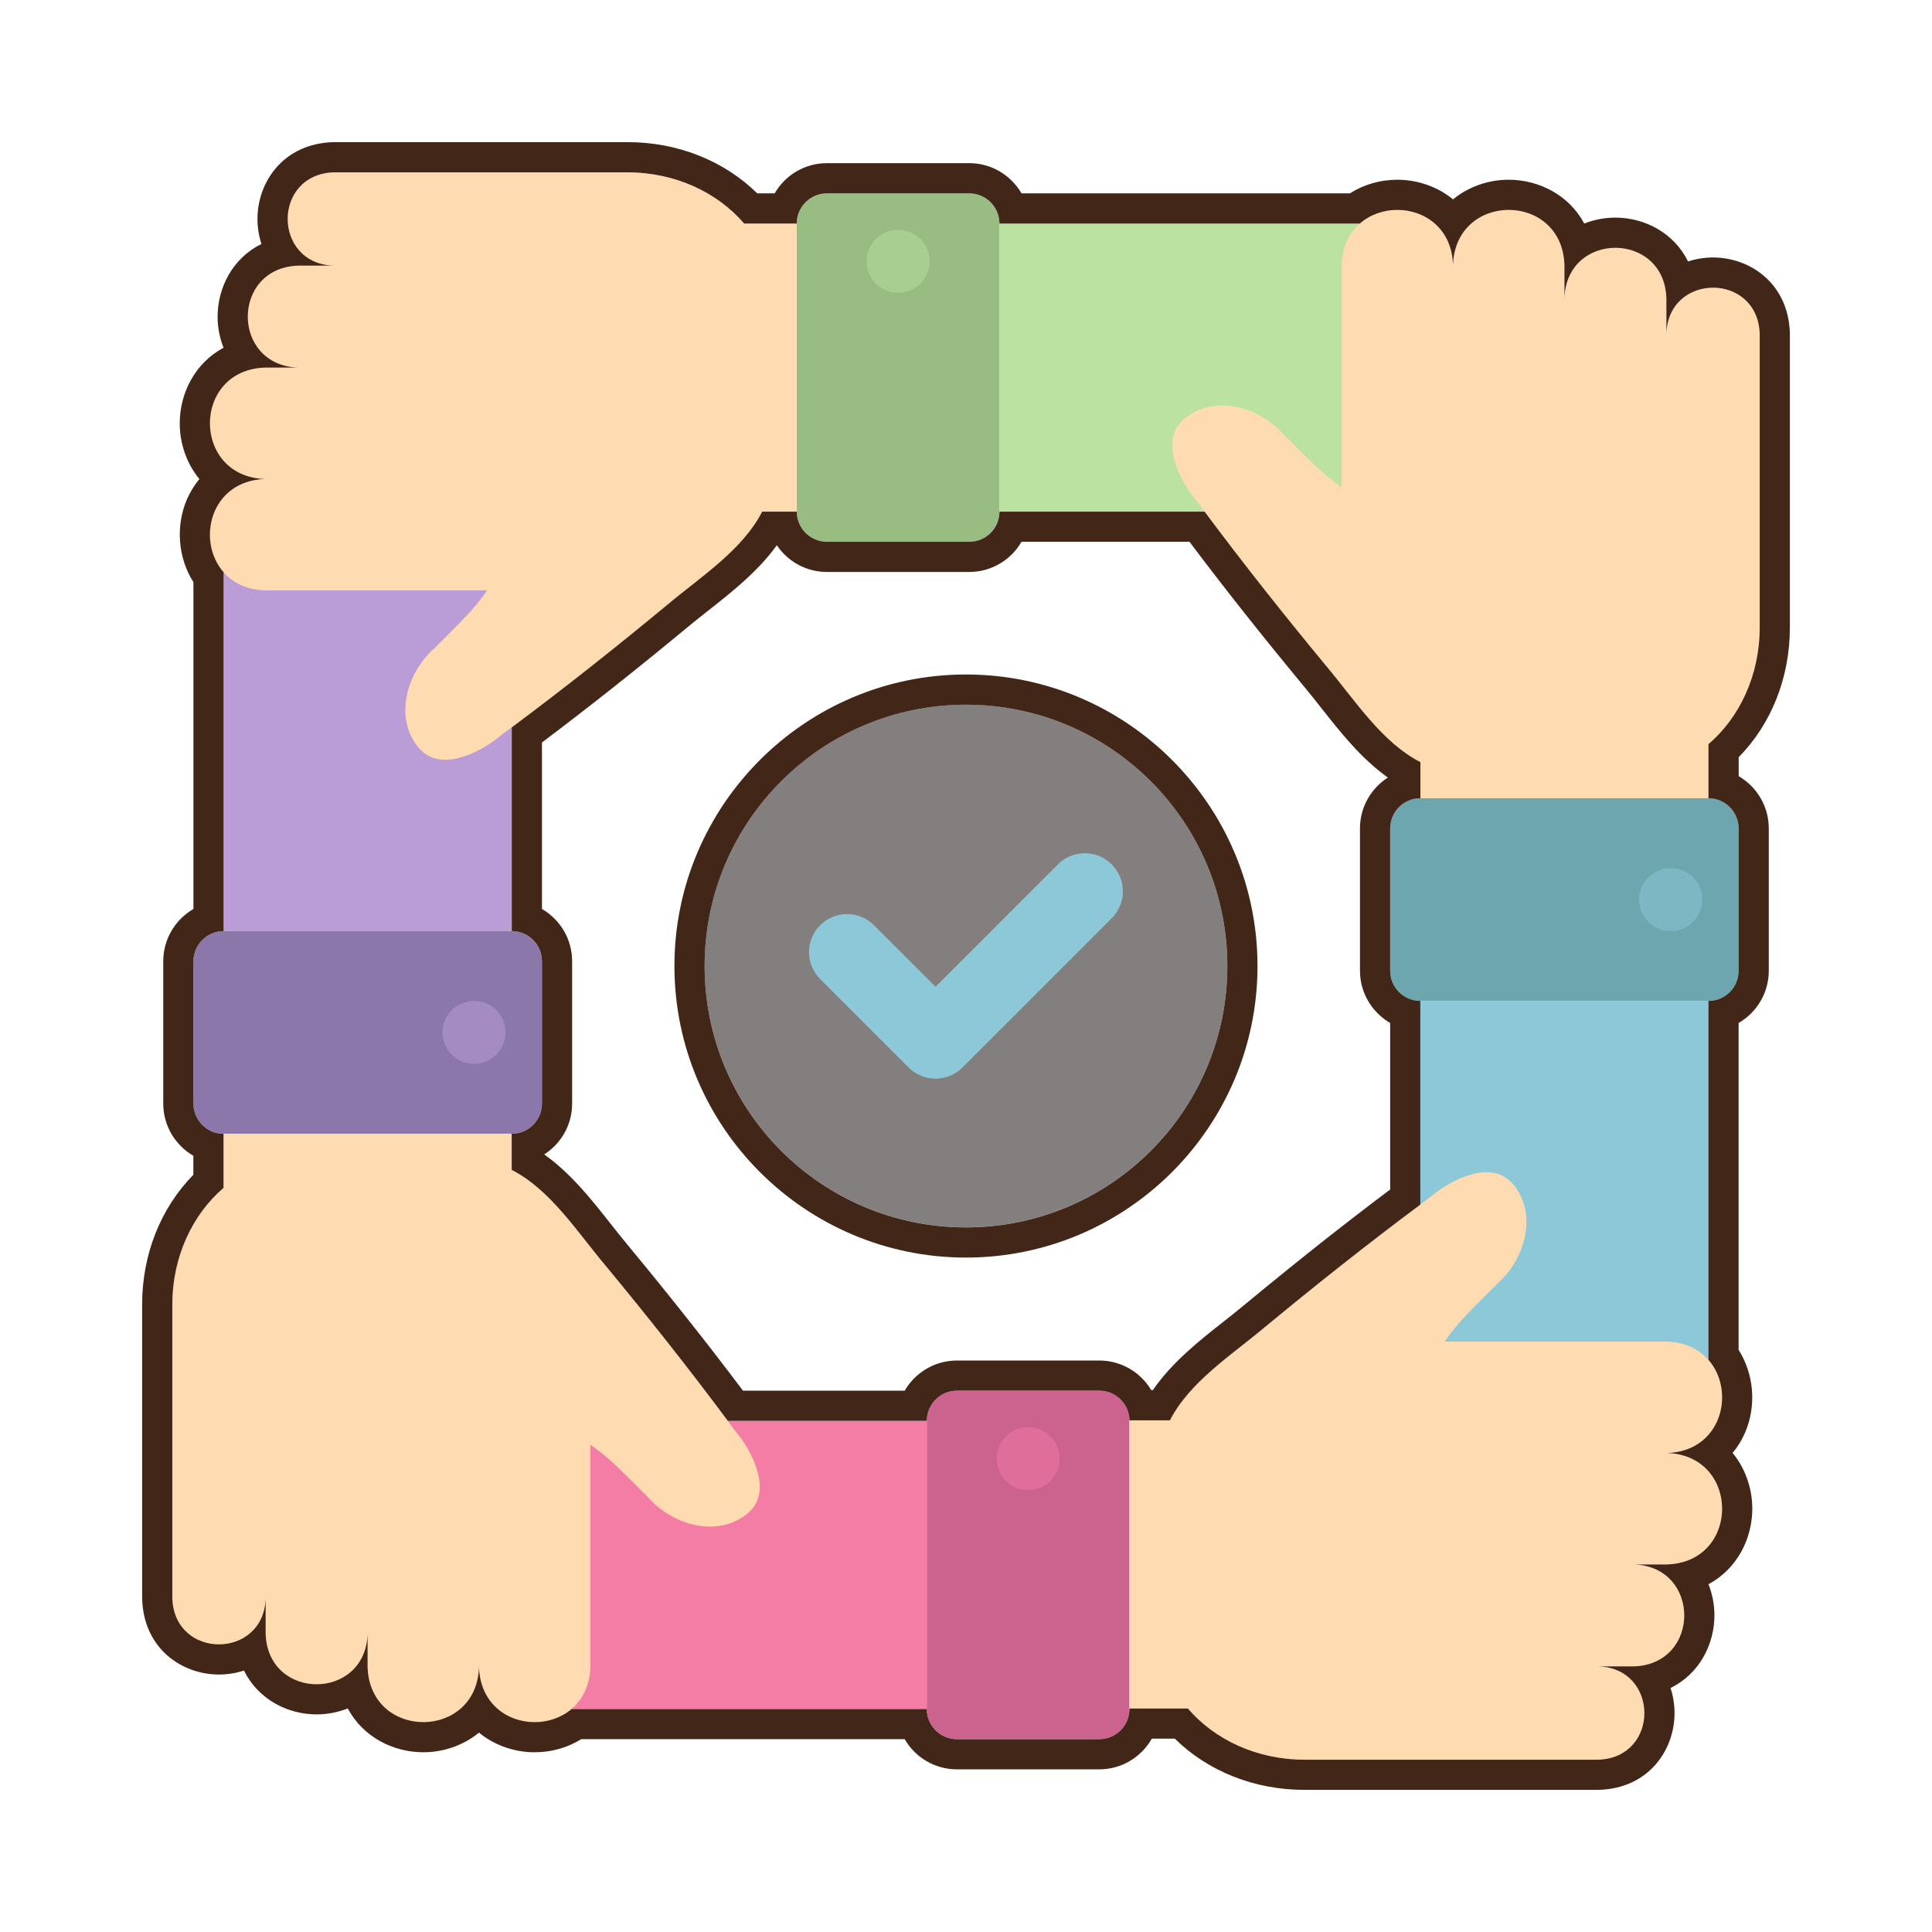
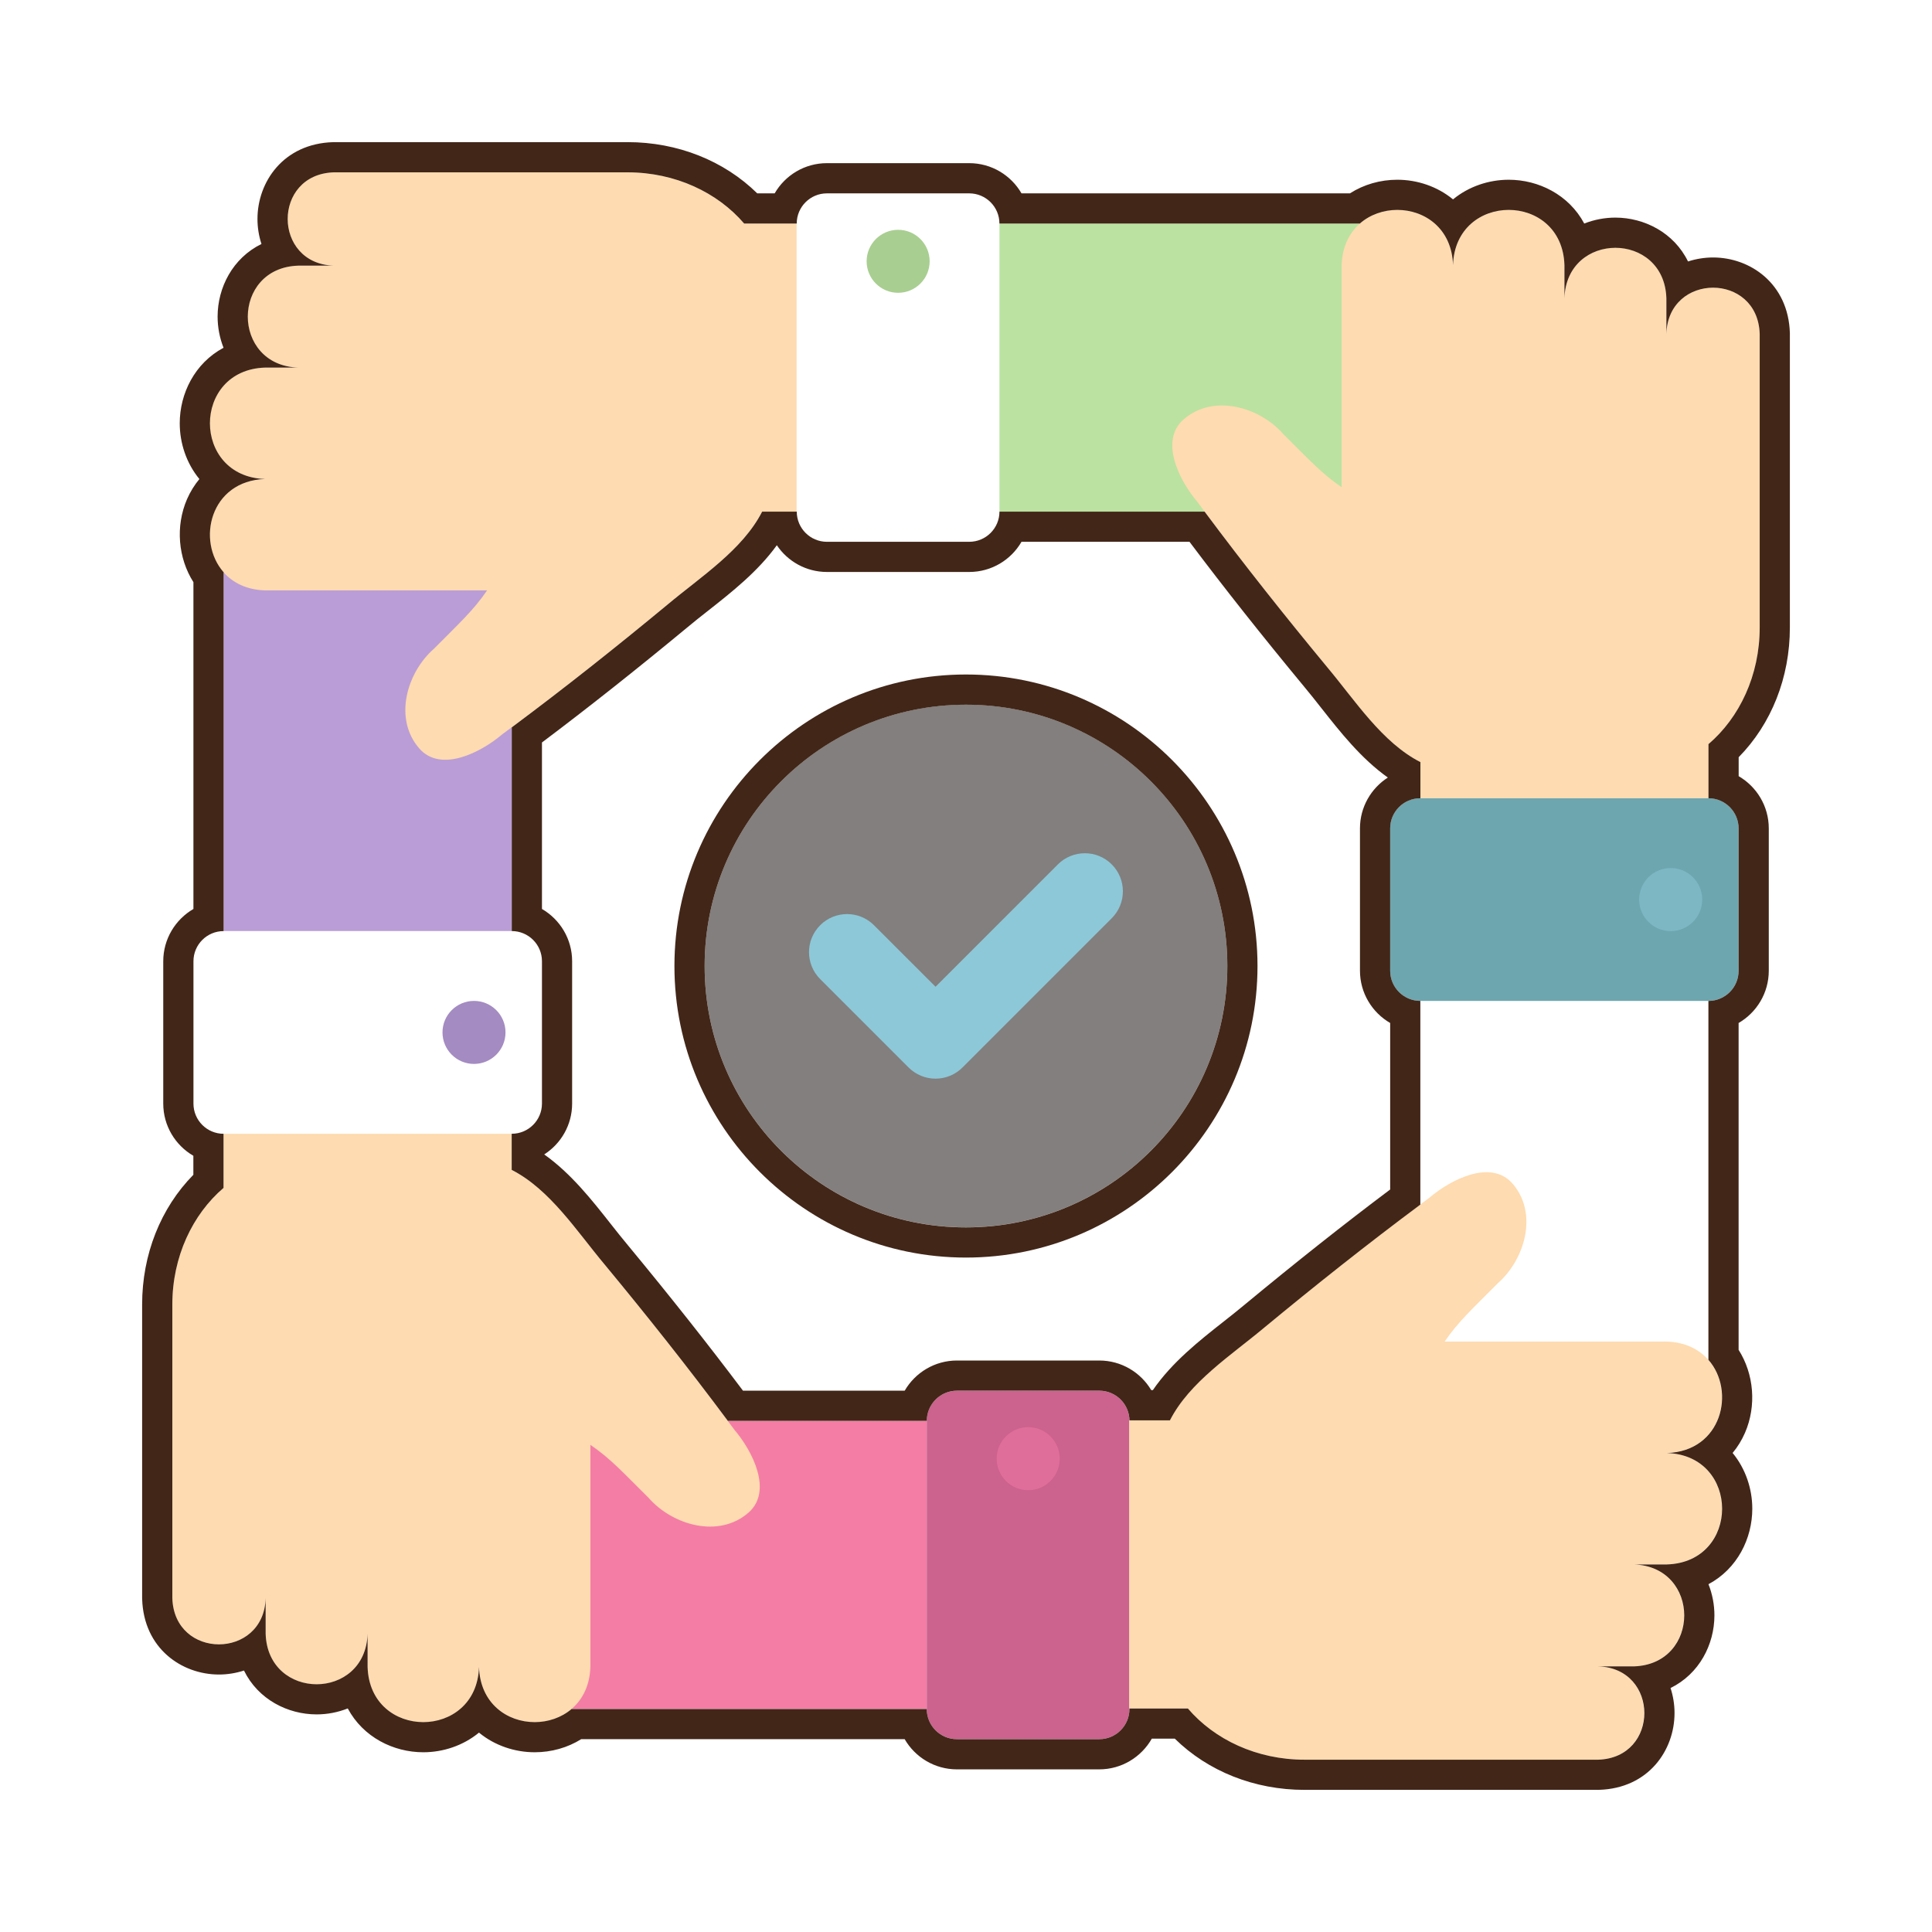
<svg xmlns="http://www.w3.org/2000/svg" width="60" height="60" viewBox="0 0 60 60" fill="none">
-   <path d="M53.055 31.084V43.951H44.108V31.084H53.055Z" fill="#8DC8D8" />
  <path d="M43.172 30.146V25.727C43.172 25.209 43.592 24.789 44.109 24.789H53.056C53.574 24.789 53.994 25.209 53.994 25.727V30.146C53.994 30.664 53.574 31.084 53.056 31.084H44.109C43.592 31.084 43.172 30.664 43.172 30.146Z" fill="#6EA6AF" />
  <path d="M51.885 28.916C52.425 28.916 52.863 28.478 52.863 27.937C52.863 27.397 52.425 26.959 51.885 26.959C51.344 26.959 50.906 27.397 50.906 27.937C50.906 28.478 51.344 28.916 51.885 28.916Z" fill="#7EB7C4" />
  <path d="M28.781 53.074H15.914V44.127H28.781V53.074Z" fill="#F47DA5" />
  <path d="M29.719 54.011H34.139C34.656 54.011 35.076 53.592 35.076 53.074V44.127C35.076 43.609 34.656 43.19 34.139 43.19H29.719C29.201 43.19 28.781 43.609 28.781 44.127V53.074C28.781 53.592 29.201 54.011 29.719 54.011Z" fill="#CC628E" />
  <path d="M31.931 46.279C32.472 46.279 32.91 45.841 32.91 45.3C32.91 44.76 32.472 44.322 31.931 44.322C31.391 44.322 30.953 44.76 30.953 45.3C30.953 45.841 31.391 46.279 31.931 46.279Z" fill="#E06E9A" />
  <path d="M6.945 28.914V16.047H15.892V28.914H6.945Z" fill="#BA9DD6" />
-   <path d="M6.008 29.852V34.271C6.008 34.789 6.428 35.209 6.945 35.209H15.892C16.41 35.209 16.83 34.789 16.83 34.271V29.852C16.83 29.334 16.41 28.914 15.892 28.914H6.945C6.428 28.914 6.008 29.334 6.008 29.852Z" fill="#8C77AA" />
  <path d="M14.72 33.041C15.261 33.041 15.699 32.603 15.699 32.062C15.699 31.522 15.261 31.084 14.72 31.084C14.18 31.084 13.742 31.522 13.742 32.062C13.742 32.603 14.18 33.041 14.72 33.041Z" fill="#A48BC1" />
  <path d="M31.039 6.941H43.907V15.888H31.039V6.941Z" fill="#BBE2A1" />
-   <path d="M30.099 16.826H25.68C25.162 16.826 24.742 16.406 24.742 15.888V6.941C24.742 6.424 25.162 6.004 25.68 6.004H30.099C30.617 6.004 31.037 6.424 31.037 6.941V15.888C31.037 16.406 30.617 16.826 30.099 16.826Z" fill="#99BC82" />
  <path d="M27.892 9.093C28.433 9.093 28.871 8.655 28.871 8.115C28.871 7.575 28.433 7.137 27.892 7.137C27.352 7.137 26.914 7.575 26.914 8.115C26.914 8.655 27.352 9.093 27.892 9.093Z" fill="#A9CE91" />
  <path d="M35.07 53.057H36.885C37.709 54.021 39.022 54.648 40.506 54.648H49.626C51.547 54.589 51.533 51.804 49.626 51.75H50.73C52.822 51.685 52.823 48.648 50.73 48.584H51.761C54.047 48.513 54.048 45.194 51.761 45.124C54.048 45.053 54.047 41.734 51.761 41.664H44.865C45.295 41.032 45.744 40.633 46.507 39.861C47.367 39.109 47.773 37.675 46.972 36.757C46.307 35.992 45.06 36.627 44.397 37.192C42.645 38.487 40.943 39.834 39.264 41.224C38.237 42.085 36.934 42.919 36.327 44.11H35.07V53.057Z" fill="#FEDBB0" />
  <path d="M24.739 6.942H23.107C22.283 5.979 20.97 5.352 19.486 5.352H10.366C8.445 5.411 8.458 8.196 10.366 8.25H9.261C7.169 8.314 7.168 11.351 9.261 11.416H8.23C5.944 11.486 5.944 14.805 8.23 14.876C5.944 14.946 5.945 18.265 8.23 18.335H15.127C14.696 18.968 14.248 19.366 13.485 20.139C12.625 20.891 12.219 22.324 13.02 23.243C13.685 24.007 14.931 23.372 15.595 22.807C17.346 21.513 19.049 20.165 20.728 18.775C21.754 17.914 23.058 17.08 23.665 15.889H24.739V6.942Z" fill="#FEDBB0" />
  <path d="M53.059 24.791V23.11C54.023 22.287 54.65 20.974 54.65 19.49V10.37C54.591 8.449 51.806 8.462 51.752 10.37V9.265C51.687 7.173 48.65 7.172 48.585 9.265V8.234C48.515 5.948 45.196 5.948 45.126 8.234C45.055 5.948 41.736 5.949 41.666 8.234V15.131C41.034 14.7 40.635 14.252 39.862 13.489C39.111 12.629 37.677 12.223 36.759 13.024C35.994 13.689 36.63 14.935 37.194 15.598C38.489 17.35 39.837 19.052 41.226 20.732C42.087 21.758 42.921 23.062 44.112 23.669V24.791H53.059Z" fill="#FEDBB0" />
  <path d="M6.942 35.211V36.891C5.979 37.715 5.352 39.028 5.352 40.512V49.632C5.411 51.553 8.196 51.539 8.25 49.632V50.736C8.314 52.828 11.351 52.829 11.416 50.736V51.767C11.486 54.053 14.805 54.054 14.876 51.767C14.946 54.054 18.265 54.053 18.335 51.767V44.871C18.968 45.301 19.366 45.75 20.139 46.513C20.891 47.373 22.324 47.779 23.243 46.978C24.007 46.313 23.372 45.066 22.807 44.403C21.513 42.651 20.165 40.949 18.775 39.27C17.914 38.243 17.08 36.94 15.889 36.333V35.211H6.942Z" fill="#FEDBB0" />
  <path d="M29.999 38.116C34.482 38.116 38.116 34.482 38.116 29.999C38.116 25.517 34.482 21.883 29.999 21.883C25.517 21.883 21.883 25.517 21.883 29.999C21.883 34.482 25.517 38.116 29.999 38.116Z" fill="#827F7E" />
  <path d="M29.054 33.499C28.741 33.499 28.44 33.374 28.218 33.153L25.471 30.406C25.009 29.944 25.009 29.195 25.471 28.734C25.933 28.272 26.682 28.272 27.143 28.734L29.054 30.644L32.854 26.844C33.316 26.383 34.065 26.383 34.526 26.844C34.988 27.306 34.988 28.055 34.526 28.517L29.89 33.153C29.668 33.374 29.368 33.499 29.054 33.499Z" fill="#8DC8D8" />
  <path d="M41.226 20.73C39.914 19.144 38.638 17.538 37.41 15.889H31.039C31.039 16.406 30.619 16.826 30.101 16.826H25.681C25.164 16.826 24.744 16.406 24.744 15.889V15.889H23.669C23.062 17.079 21.759 17.914 20.732 18.775C19.147 20.087 17.542 21.361 15.893 22.589V28.915C16.411 28.915 16.831 29.334 16.831 29.852V34.272C16.831 34.79 16.411 35.21 15.893 35.21H15.891V36.332C17.081 36.939 17.915 38.242 18.776 39.269C20.093 40.86 21.372 42.471 22.604 44.127H28.782C28.782 43.609 29.202 43.189 29.72 43.189H34.139C34.657 43.189 35.077 43.609 35.077 44.127V44.11H36.333C36.94 42.92 38.244 42.085 39.27 41.224C40.856 39.913 42.462 38.638 44.11 37.41V31.084C43.593 31.084 43.173 30.665 43.173 30.147V25.727C43.173 25.209 43.593 24.79 44.11 24.79H44.112V23.668C42.922 23.06 42.087 21.757 41.226 20.73ZM43.173 31.77V36.941C41.731 38.024 40.255 39.193 38.673 40.502C38.461 40.68 38.24 40.854 38.007 41.038C37.243 41.639 36.394 42.309 35.803 43.172H35.753C35.426 42.622 34.825 42.252 34.139 42.252H29.72C29.027 42.252 28.421 42.629 28.096 43.189H23.074C21.986 41.742 20.813 40.26 19.499 38.671C19.321 38.459 19.147 38.238 18.963 38.005C18.379 37.263 17.73 36.44 16.901 35.852C17.422 35.519 17.768 34.935 17.768 34.272V29.852C17.768 29.16 17.391 28.554 16.831 28.229V23.058C18.272 21.974 19.748 20.806 21.33 19.497C21.542 19.319 21.762 19.145 21.996 18.962C22.728 18.385 23.539 17.746 24.125 16.933C24.462 17.433 25.034 17.763 25.681 17.763H30.101C30.794 17.763 31.4 17.386 31.724 16.826H36.941C38.025 18.268 39.194 19.745 40.504 21.328C40.682 21.54 40.855 21.761 41.039 21.994C41.624 22.736 42.272 23.559 43.101 24.147C42.581 24.481 42.235 25.064 42.235 25.727V30.147C42.235 30.839 42.613 31.445 43.173 31.77Z" fill="#422618" />
  <path d="M55.586 19.489V10.37C55.586 10.36 55.586 10.35 55.586 10.341C55.538 8.802 54.35 7.996 53.202 7.996C52.94 7.996 52.675 8.038 52.423 8.12C51.984 7.223 51.065 6.759 50.168 6.758C49.84 6.758 49.51 6.82 49.2 6.942C48.721 6.045 47.776 5.582 46.855 5.582C46.24 5.582 45.615 5.788 45.125 6.192C44.635 5.788 44.01 5.582 43.395 5.582C42.864 5.582 42.353 5.73 41.924 6.005H31.724C31.399 5.444 30.793 5.067 30.101 5.067H25.681C24.988 5.067 24.382 5.444 24.058 6.005H23.517C22.484 4.989 21.041 4.414 19.49 4.414H10.37C10.36 4.414 10.35 4.414 10.341 4.415C8.8 4.462 7.995 5.652 7.996 6.802C7.996 7.063 8.038 7.326 8.12 7.577C7.222 8.017 6.758 8.936 6.758 9.833C6.758 10.16 6.82 10.491 6.942 10.8C6.045 11.28 5.582 12.224 5.582 13.146C5.582 13.761 5.788 14.386 6.192 14.877C6.038 15.063 5.908 15.273 5.807 15.505C5.445 16.343 5.531 17.332 6.007 18.08V28.229C5.447 28.554 5.07 29.16 5.07 29.853V34.273C5.07 34.964 5.446 35.569 6.005 35.894V36.484C4.989 37.517 4.414 38.959 4.414 40.511V49.631C4.414 49.64 4.414 49.65 4.415 49.66C4.462 51.199 5.65 52.004 6.799 52.004C7.061 52.004 7.325 51.962 7.577 51.88C8.017 52.778 8.936 53.242 9.833 53.242C10.161 53.242 10.491 53.18 10.8 53.057C11.28 53.955 12.224 54.418 13.146 54.418C13.761 54.418 14.385 54.212 14.875 53.808C15.366 54.212 15.99 54.418 16.605 54.418C17.125 54.418 17.627 54.276 18.051 54.011H28.095C28.419 54.572 29.026 54.949 29.718 54.949H34.138C34.837 54.949 35.448 54.564 35.771 53.995H36.484C37.517 55.011 38.96 55.586 40.511 55.586H49.631C49.641 55.586 49.65 55.585 49.66 55.585C51.201 55.538 52.006 54.348 52.004 53.198C52.004 52.937 51.962 52.674 51.88 52.423C52.778 51.983 53.242 51.064 53.243 50.167C53.243 49.84 53.181 49.509 53.058 49.199C53.955 48.72 54.419 47.776 54.419 46.854C54.419 46.239 54.212 45.613 53.808 45.123C53.963 44.937 54.092 44.727 54.193 44.495C54.556 43.658 54.47 42.669 53.994 41.921V31.77C54.554 31.445 54.931 30.839 54.931 30.147V25.727C54.931 25.035 54.555 24.43 53.996 24.105V23.516C55.012 22.483 55.586 21.041 55.586 19.489ZM53.994 25.728V30.148C53.994 30.666 53.574 31.085 53.056 31.085V42.23C53.908 43.198 53.479 45.072 51.767 45.125C54.053 45.196 54.053 48.514 51.767 48.585H50.736C52.829 48.65 52.828 51.687 50.736 51.751H49.631C51.539 51.805 51.552 54.59 49.631 54.649H40.511C39.027 54.649 37.714 54.022 36.891 53.059H35.076V53.075C35.076 53.593 34.656 54.012 34.138 54.012H29.718C29.201 54.012 28.781 53.593 28.781 53.075H17.75C17.431 53.346 17.018 53.482 16.605 53.482C15.758 53.482 14.911 52.91 14.876 51.767C14.841 52.91 13.993 53.482 13.146 53.482C12.299 53.482 11.451 52.91 11.416 51.767V50.736C11.384 51.783 10.608 52.306 9.833 52.306C9.058 52.306 8.282 51.782 8.25 50.736V49.632C8.223 50.587 7.511 51.067 6.799 51.067C6.09 51.067 5.381 50.59 5.352 49.631V40.512C5.352 39.028 5.979 37.715 6.942 36.891V35.211H6.945C6.427 35.211 6.008 34.791 6.008 34.273V29.853C6.008 29.336 6.427 28.916 6.945 28.916V17.772C6.092 16.804 6.521 14.929 8.234 14.876C5.948 14.805 5.948 11.486 8.234 11.416H9.265C7.172 11.351 7.173 8.314 9.265 8.25H10.37C8.462 8.196 8.449 5.411 10.37 5.352H19.489C20.973 5.352 22.286 5.979 23.11 6.942H24.743C24.743 6.425 25.163 6.005 25.68 6.005H30.1C30.618 6.005 31.038 6.425 31.038 6.942H42.232C42.553 6.66 42.974 6.519 43.395 6.519C44.242 6.519 45.09 7.091 45.125 8.234C45.16 7.091 46.007 6.519 46.855 6.519C47.702 6.519 48.55 7.091 48.585 8.234V9.265C48.617 8.218 49.392 7.696 50.168 7.696C50.943 7.696 51.719 8.219 51.751 9.265V10.37C51.778 9.414 52.49 8.934 53.202 8.934C53.91 8.934 54.619 9.411 54.649 10.37V19.489C54.649 20.974 54.022 22.286 53.058 23.11V24.79H53.056C53.574 24.79 53.994 25.21 53.994 25.728Z" fill="#422618" />
  <path d="M29.999 20.947C25.007 20.947 20.945 25.009 20.945 30.001C20.945 34.994 25.007 39.055 29.999 39.055C34.992 39.055 39.053 34.994 39.053 30.001C39.053 25.009 34.992 20.947 29.999 20.947ZM29.999 38.118C25.517 38.118 21.883 34.484 21.883 30.001C21.883 25.518 25.517 21.885 29.999 21.885C34.482 21.885 38.116 25.518 38.116 30.001C38.116 34.484 34.482 38.118 29.999 38.118Z" fill="#422618" />
</svg>